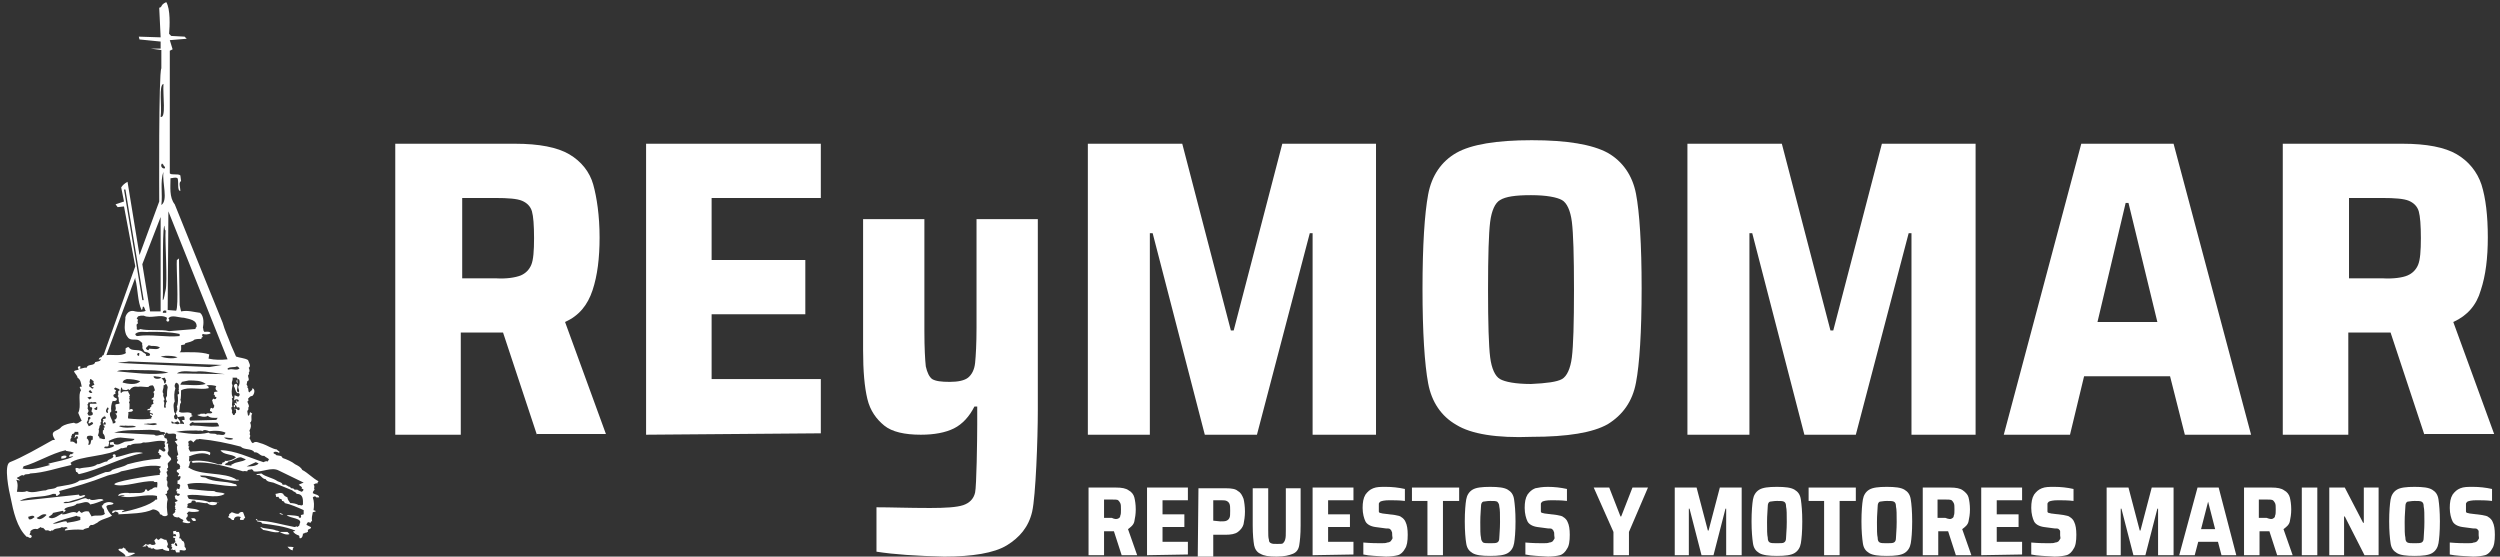
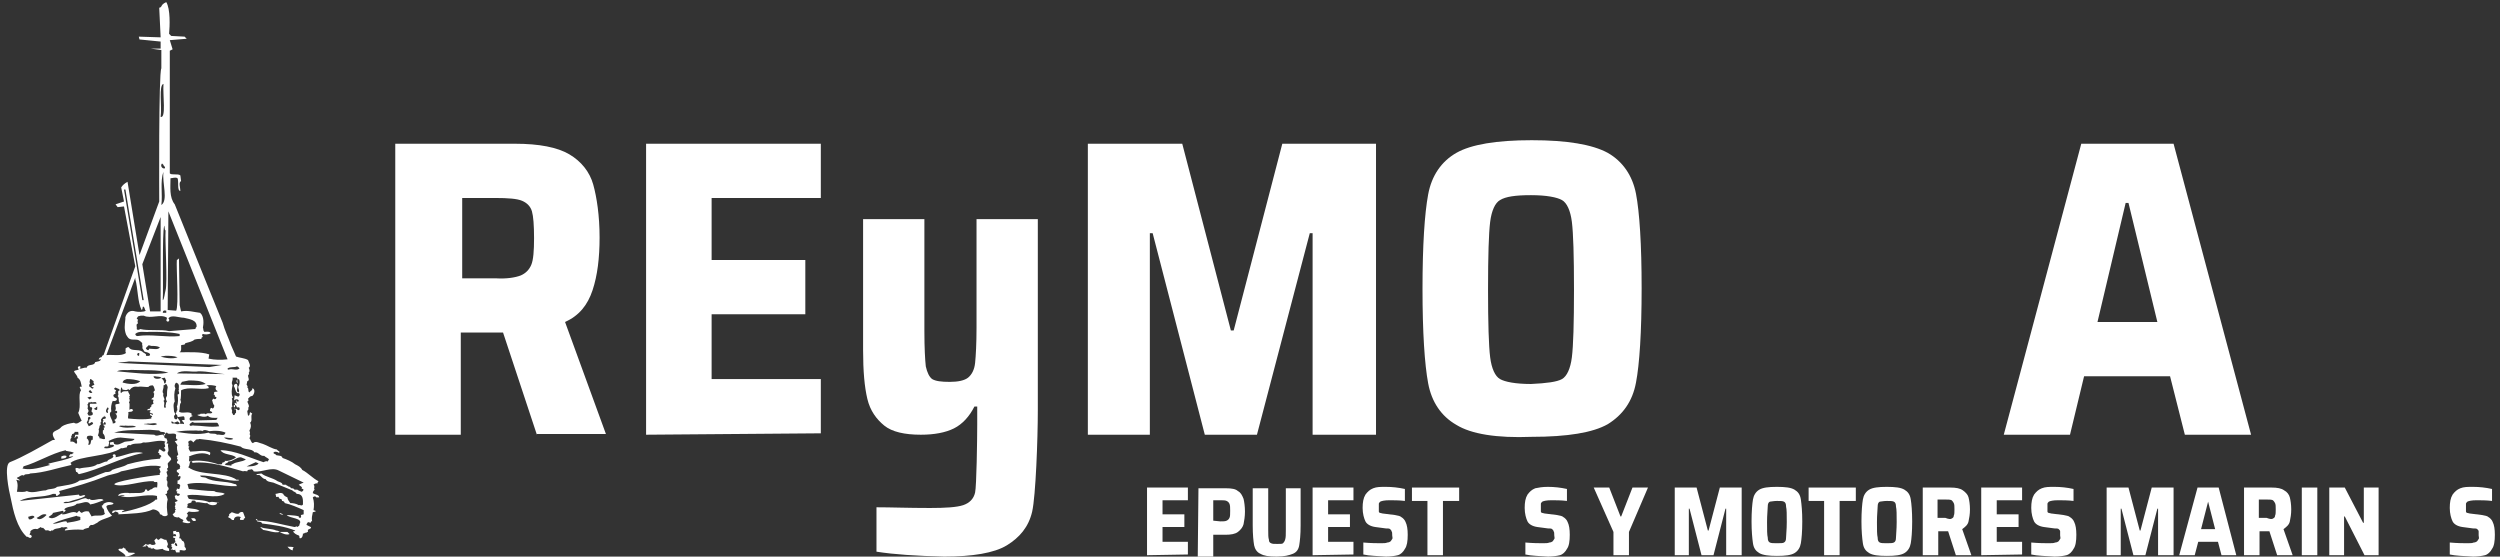
<svg xmlns="http://www.w3.org/2000/svg" width="265px" height="59px" viewBox="0 0 265 59" version="1.1">
  <rect x="0" y="0" width="265" height="59" fill="#333333" stroke="none" />
  <title>reymomar_logo_blanco</title>
  <desc>Created with Sketch.</desc>
  <g id="Welcome" stroke="none" stroke-width="1" fill="none" fill-rule="evenodd">
    <g id="Desktop" transform="translate(-74, -390)" fill="#FFFFFF" fill-rule="nonzero">
      <g id="reymomar_logo_blanco" transform="translate(74, 390)">
        <g id="Group" transform="translate(41.823, 14.19)">
          <g>
            <path d="M15.086,31.89 L11.501,21.061 L7.02,21.061 L7.02,31.89 L0.075,31.89 L0.075,1.046 L12.771,1.046 C15.31,1.046 17.252,1.419 18.522,2.166 C19.791,2.913 20.687,4.033 21.061,5.377 C21.434,6.722 21.733,8.663 21.733,10.978 C21.733,13.144 21.509,15.011 20.986,16.58 C20.463,18.148 19.567,19.268 18.073,19.941 L22.405,31.815 L15.086,31.815 L15.086,31.89 Z M13.368,15.011 C13.891,14.787 14.265,14.414 14.489,13.891 C14.713,13.368 14.787,12.397 14.787,11.053 C14.787,9.709 14.713,8.738 14.563,8.215 C14.414,7.692 14.041,7.319 13.518,7.095 C12.995,6.871 12.024,6.796 10.68,6.796 L7.17,6.796 L7.17,15.31 L10.68,15.31 C11.875,15.385 12.771,15.235 13.368,15.011 Z" id="Shape" />
            <polygon id="Path" points="26.662 31.89 26.662 1.046 45.184 1.046 45.184 6.796 33.608 6.796 33.608 13.368 43.541 13.368 43.541 19.119 33.608 19.119 33.608 25.99 45.184 25.99 45.184 31.741" />
            <path d="M51.084,44.287 L51.084,39.582 C52.577,39.582 54.444,39.657 56.759,39.657 C58.403,39.657 59.597,39.582 60.27,39.358 C60.942,39.134 61.39,38.686 61.539,38.014 C61.689,37.342 61.763,32.487 61.763,30.77 L61.763,28.903 L61.465,28.903 C60.942,29.948 60.195,30.77 59.299,31.218 C58.403,31.666 57.208,31.89 55.789,31.89 C54.071,31.89 52.727,31.591 51.905,30.919 C51.084,30.247 50.411,29.351 50.113,28.081 C49.814,26.811 49.665,25.168 49.665,22.928 L49.665,9.037 L56.162,9.037 L56.162,20.911 C56.162,22.704 56.237,23.973 56.311,24.646 C56.461,25.318 56.685,25.766 56.984,25.99 C57.357,26.214 57.954,26.289 58.851,26.289 C59.747,26.289 60.419,26.139 60.792,25.841 C61.166,25.542 61.465,25.019 61.539,24.272 C61.614,23.525 61.689,22.256 61.689,20.538 L61.689,9.037 L68.186,9.037 L68.186,29.276 C68.186,32.338 67.962,38.387 67.589,40.03 C67.215,41.673 66.244,42.794 64.9,43.615 C63.556,44.437 61.241,44.81 58.253,44.81 C55.341,44.735 52.951,44.586 51.084,44.287 Z" id="Path" />
            <polygon id="Path" points="97.313 31.89 97.313 10.53 97.014 10.53 91.413 31.89 85.886 31.89 80.359 10.53 80.061 10.53 80.061 31.89 73.489 31.89 73.489 1.046 83.496 1.046 88.649 20.837 88.948 20.837 94.101 1.046 104.034 1.046 104.034 31.89" />
            <path d="M112.548,30.844 C110.98,29.948 109.934,28.454 109.561,26.438 C109.187,24.422 108.963,21.061 108.963,16.43 C108.963,11.8 109.187,8.439 109.561,6.423 C109.934,4.406 110.98,2.913 112.548,2.016 C114.116,1.12 116.805,0.672 120.539,0.672 C124.273,0.672 126.962,1.12 128.605,2.016 C130.173,2.913 131.219,4.406 131.592,6.348 C131.966,8.29 132.19,11.725 132.19,16.356 C132.19,20.986 131.966,24.422 131.592,26.363 C131.219,28.38 130.173,29.799 128.605,30.77 C127.037,31.666 124.348,32.114 120.539,32.114 C116.805,32.263 114.116,31.815 112.548,30.844 Z M123.751,25.99 C124.273,25.691 124.647,24.87 124.796,23.675 C124.946,22.48 125.02,20.09 125.02,16.505 C125.02,12.92 124.946,10.53 124.796,9.335 C124.647,8.141 124.273,7.319 123.751,7.02 C123.228,6.722 122.108,6.497 120.465,6.497 C118.822,6.497 117.776,6.647 117.178,7.02 C116.656,7.319 116.282,8.141 116.133,9.335 C115.984,10.53 115.909,12.92 115.909,16.505 C115.909,20.09 115.984,22.48 116.133,23.675 C116.282,24.87 116.656,25.691 117.178,25.99 C117.701,26.289 118.822,26.513 120.465,26.513 C122.108,26.438 123.228,26.289 123.751,25.99 Z" id="Shape" />
-             <polygon id="Path" points="160.794 31.89 160.794 10.53 160.495 10.53 154.894 31.89 149.442 31.89 143.915 10.53 143.616 10.53 143.616 31.89 137.044 31.89 137.044 1.046 147.052 1.046 152.205 20.837 152.504 20.837 157.657 1.046 167.59 1.046 167.59 31.89" />
            <path d="M189.771,31.89 L188.203,25.691 L179.091,25.691 L177.597,31.89 L170.577,31.89 L178.792,1.046 L188.576,1.046 L196.791,31.89 L189.771,31.89 Z M183.796,7.319 L183.497,7.319 L180.51,19.941 L186.858,19.941 L183.796,7.319 Z" id="Shape" />
-             <path d="M215.163,31.89 L211.578,21.061 L207.097,21.061 L207.097,31.89 L200.152,31.89 L200.152,1.046 L212.848,1.046 C215.387,1.046 217.329,1.419 218.599,2.166 C219.868,2.913 220.765,4.033 221.213,5.377 C221.661,6.796 221.885,8.663 221.885,10.978 C221.885,13.144 221.661,15.011 221.138,16.58 C220.69,18.148 219.719,19.268 218.225,19.941 L222.557,31.815 L215.163,31.815 L215.163,31.89 Z M213.371,15.011 C213.894,14.787 214.267,14.414 214.491,13.891 C214.715,13.368 214.79,12.397 214.79,11.053 C214.79,9.709 214.715,8.738 214.566,8.215 C214.416,7.692 214.043,7.319 213.52,7.095 C212.997,6.871 212.027,6.796 210.682,6.796 L207.172,6.796 L207.172,15.31 L210.682,15.31 C211.877,15.385 212.848,15.235 213.371,15.011 Z" id="Shape" />
          </g>
          <g transform="translate(73.19, 37.342)">
-             <path d="M3.884,7.319 L3.062,4.78 L2.016,4.78 L2.016,7.319 L0.373,7.319 L0.373,0.149 L3.286,0.149 C3.884,0.149 4.332,0.224 4.63,0.448 C4.929,0.597 5.153,0.896 5.228,1.195 C5.303,1.494 5.377,1.942 5.377,2.465 C5.377,2.987 5.303,3.361 5.228,3.734 C5.153,4.108 4.854,4.332 4.556,4.556 L5.527,7.319 L3.884,7.319 Z M3.51,3.435 C3.659,3.361 3.734,3.286 3.734,3.137 C3.809,2.987 3.809,2.763 3.809,2.465 C3.809,2.166 3.809,1.942 3.734,1.792 C3.659,1.643 3.585,1.568 3.51,1.494 C3.435,1.419 3.137,1.419 2.838,1.419 L2.016,1.419 L2.016,3.361 L2.838,3.361 C3.137,3.51 3.361,3.51 3.51,3.435 Z" id="Shape" />
            <polygon id="Path" points="6.572 7.319 6.572 0.149 10.904 0.149 10.904 1.494 8.215 1.494 8.215 2.987 10.53 2.987 10.53 4.332 8.215 4.332 8.215 5.9 10.904 5.9 10.904 7.244" />
            <path d="M12.024,0.224 L14.937,0.224 C15.534,0.224 15.982,0.299 16.206,0.523 C16.505,0.672 16.654,0.971 16.804,1.344 C16.878,1.643 16.953,2.166 16.953,2.689 C16.953,3.211 16.878,3.659 16.804,4.033 C16.729,4.332 16.505,4.63 16.206,4.854 C15.908,5.078 15.459,5.153 14.862,5.153 L13.592,5.153 L13.592,7.468 L11.949,7.468 L12.024,0.224 Z M14.339,3.734 C14.638,3.734 14.862,3.734 15.011,3.659 C15.161,3.585 15.235,3.51 15.31,3.361 C15.385,3.211 15.385,2.987 15.385,2.614 C15.385,2.315 15.385,2.016 15.31,1.867 C15.235,1.718 15.161,1.643 15.011,1.568 C14.862,1.494 14.638,1.494 14.339,1.494 L13.592,1.494 L13.592,3.659 L14.339,3.734 Z" id="Shape" />
            <path d="M22.853,0.224 L22.853,4.182 C22.853,5.153 22.778,5.825 22.704,6.273 C22.629,6.722 22.405,7.02 22.032,7.17 C21.658,7.319 21.135,7.468 20.314,7.468 C19.492,7.468 18.97,7.394 18.596,7.17 C18.223,7.02 17.999,6.647 17.924,6.273 C17.849,5.825 17.775,5.153 17.775,4.182 L17.775,0.224 L19.418,0.224 L19.418,4.63 C19.418,5.153 19.418,5.452 19.492,5.676 C19.492,5.9 19.567,5.975 19.716,6.049 C19.866,6.124 20.015,6.124 20.389,6.124 C20.762,6.124 20.911,6.124 20.986,6.049 C21.061,5.975 21.135,5.9 21.21,5.676 C21.285,5.452 21.285,5.153 21.285,4.63 L21.285,0.224 L22.853,0.224 Z" id="Path" />
            <polygon id="Path" points="24.123 7.319 24.123 0.149 28.454 0.149 28.454 1.494 25.766 1.494 25.766 2.987 28.081 2.987 28.081 4.332 25.766 4.332 25.766 5.9 28.454 5.9 28.454 7.244" />
            <path d="M29.5,7.244 L29.5,5.975 C30.322,6.049 30.994,6.049 31.367,6.049 C31.666,6.049 31.89,6.049 32.039,5.975 C32.189,5.975 32.338,5.9 32.413,5.825 C32.487,5.751 32.487,5.676 32.562,5.601 C32.637,5.527 32.562,5.377 32.562,5.228 C32.562,5.004 32.562,4.854 32.487,4.78 C32.487,4.705 32.413,4.63 32.338,4.556 C32.263,4.481 32.114,4.481 31.89,4.481 L30.77,4.332 C30.247,4.257 29.873,4.033 29.724,3.734 C29.575,3.435 29.425,2.913 29.425,2.315 C29.425,1.718 29.5,1.27 29.724,0.896 C29.948,0.597 30.172,0.373 30.546,0.224 C30.919,0.075 31.292,0.075 31.89,0.075 C32.562,0.075 33.234,0.149 33.906,0.299 L33.906,1.568 C33.309,1.494 32.711,1.494 32.263,1.494 C31.741,1.494 31.442,1.568 31.292,1.643 C31.218,1.718 31.143,1.792 31.143,1.867 C31.143,1.942 31.143,2.091 31.143,2.241 C31.143,2.465 31.143,2.614 31.143,2.689 C31.143,2.763 31.218,2.838 31.292,2.838 C31.367,2.838 31.516,2.913 31.666,2.913 L32.861,3.062 C33.159,3.137 33.384,3.137 33.533,3.286 C33.682,3.361 33.906,3.585 33.981,3.809 C34.13,4.108 34.205,4.556 34.205,5.153 C34.205,5.825 34.13,6.348 33.906,6.647 C33.757,6.946 33.458,7.244 33.159,7.319 C32.861,7.394 32.413,7.468 31.89,7.468 C30.919,7.394 30.172,7.394 29.5,7.244 Z" id="Path" />
            <polygon id="Path" points="36.296 7.319 36.296 1.568 34.653 1.568 34.653 0.149 39.657 0.149 39.657 1.568 37.939 1.568 37.939 7.319" />
-             <path d="M41.076,7.095 C40.703,6.871 40.478,6.572 40.404,6.049 C40.329,5.601 40.254,4.78 40.254,3.734 C40.254,2.689 40.329,1.867 40.404,1.419 C40.478,0.971 40.703,0.597 41.076,0.373 C41.449,0.149 42.047,0.075 42.943,0.075 C43.839,0.075 44.437,0.149 44.81,0.373 C45.184,0.597 45.408,0.896 45.482,1.419 C45.557,1.942 45.632,2.689 45.632,3.734 C45.632,4.854 45.557,5.601 45.482,6.049 C45.408,6.497 45.184,6.871 44.81,7.095 C44.437,7.319 43.839,7.394 42.943,7.394 C42.047,7.394 41.449,7.319 41.076,7.095 Z M43.69,5.975 C43.839,5.9 43.914,5.751 43.914,5.452 C43.914,5.153 43.989,4.63 43.989,3.809 C43.989,2.987 43.989,2.465 43.914,2.166 C43.914,1.867 43.765,1.718 43.69,1.643 C43.541,1.568 43.316,1.568 42.943,1.568 C42.57,1.568 42.346,1.643 42.196,1.643 C42.047,1.718 41.972,1.867 41.972,2.166 C41.972,2.465 41.897,2.987 41.897,3.809 C41.897,4.63 41.897,5.153 41.972,5.452 C41.972,5.751 42.122,5.9 42.196,5.975 C42.346,6.049 42.57,6.049 42.943,6.049 C43.316,6.049 43.541,6.049 43.69,5.975 Z" id="Shape" />
            <path d="M46.677,7.244 L46.677,5.975 C47.499,6.049 48.171,6.049 48.544,6.049 C48.843,6.049 49.067,6.049 49.216,5.975 C49.366,5.975 49.515,5.9 49.59,5.825 C49.665,5.751 49.665,5.676 49.739,5.601 C49.814,5.527 49.739,5.377 49.739,5.228 C49.739,5.004 49.739,4.854 49.665,4.78 C49.665,4.705 49.59,4.63 49.515,4.556 C49.441,4.481 49.291,4.481 49.067,4.481 L47.947,4.332 C47.424,4.257 47.051,4.033 46.901,3.734 C46.752,3.435 46.603,2.913 46.603,2.315 C46.603,1.718 46.677,1.27 46.901,0.896 C47.125,0.597 47.349,0.373 47.723,0.224 C48.096,0.149 48.47,0.075 49.067,0.075 C49.739,0.075 50.411,0.149 51.084,0.299 L51.084,1.568 C50.486,1.494 49.889,1.494 49.441,1.494 C48.918,1.494 48.619,1.568 48.47,1.643 C48.395,1.718 48.32,1.792 48.32,1.867 C48.32,1.942 48.32,2.091 48.32,2.241 C48.32,2.465 48.32,2.614 48.32,2.689 C48.32,2.763 48.395,2.838 48.47,2.838 C48.544,2.838 48.694,2.913 48.843,2.913 L50.038,3.062 C50.337,3.137 50.561,3.137 50.71,3.286 C50.859,3.361 51.084,3.585 51.158,3.809 C51.308,4.108 51.382,4.556 51.382,5.153 C51.382,5.825 51.308,6.348 51.084,6.647 C50.934,6.946 50.635,7.244 50.337,7.319 C50.038,7.394 49.59,7.468 49.067,7.468 C48.096,7.394 47.349,7.394 46.677,7.244 Z" id="Path" />
            <polygon id="Path" points="56.013 7.319 56.013 4.854 53.922 0.149 55.565 0.149 56.759 3.211 56.834 3.211 58.029 0.149 59.672 0.149 57.656 4.854 57.656 7.319" />
            <polygon id="Path" points="67.962 7.319 67.962 2.39 67.887 2.39 66.618 7.319 65.348 7.319 64.078 2.39 64.004 2.39 64.004 7.319 62.51 7.319 62.51 0.149 64.825 0.149 66.02 4.705 66.095 4.705 67.29 0.149 69.605 0.149 69.605 7.319" />
            <path d="M71.472,7.095 C71.099,6.871 70.875,6.572 70.8,6.049 C70.725,5.527 70.651,4.78 70.651,3.734 C70.651,2.689 70.725,1.867 70.8,1.419 C70.875,0.971 71.099,0.597 71.472,0.373 C71.846,0.149 72.443,0.075 73.339,0.075 C74.235,0.075 74.833,0.149 75.206,0.373 C75.58,0.597 75.804,0.896 75.878,1.419 C75.953,1.942 76.028,2.689 76.028,3.734 C76.028,4.854 75.953,5.601 75.878,6.049 C75.804,6.497 75.58,6.871 75.206,7.095 C74.833,7.319 74.235,7.394 73.339,7.394 C72.518,7.394 71.846,7.319 71.472,7.095 Z M74.086,5.975 C74.235,5.9 74.31,5.751 74.31,5.452 C74.31,5.153 74.385,4.63 74.385,3.809 C74.385,2.987 74.385,2.465 74.31,2.166 C74.31,1.867 74.235,1.718 74.086,1.643 C73.937,1.568 73.713,1.568 73.339,1.568 C72.966,1.568 72.742,1.643 72.592,1.643 C72.443,1.718 72.368,1.867 72.368,2.166 C72.368,2.465 72.294,2.987 72.294,3.809 C72.294,4.63 72.294,5.153 72.368,5.452 C72.368,5.751 72.443,5.9 72.592,5.975 C72.742,6.049 72.966,6.049 73.339,6.049 C73.713,6.049 74.011,6.049 74.086,5.975 Z" id="Shape" />
            <polygon id="Path" points="78.343 7.319 78.343 1.568 76.7 1.568 76.7 0.149 81.704 0.149 81.704 1.568 79.986 1.568 79.986 7.319" />
            <path d="M83.123,7.095 C82.749,6.871 82.525,6.572 82.451,6.049 C82.376,5.527 82.301,4.78 82.301,3.734 C82.301,2.689 82.376,1.867 82.451,1.419 C82.525,0.971 82.749,0.597 83.123,0.373 C83.496,0.149 84.094,0.075 84.99,0.075 C85.886,0.075 86.484,0.149 86.857,0.373 C87.23,0.597 87.454,0.896 87.529,1.419 C87.604,1.867 87.678,2.689 87.678,3.734 C87.678,4.854 87.604,5.601 87.529,6.049 C87.454,6.497 87.23,6.871 86.857,7.095 C86.484,7.319 85.886,7.394 84.99,7.394 C84.094,7.394 83.496,7.319 83.123,7.095 Z M85.737,5.975 C85.886,5.9 85.961,5.751 85.961,5.452 C85.961,5.153 86.035,4.63 86.035,3.809 C86.035,2.987 86.035,2.465 85.961,2.166 C85.961,1.867 85.886,1.718 85.737,1.643 C85.587,1.568 85.363,1.568 84.99,1.568 C84.616,1.568 84.392,1.643 84.243,1.643 C84.094,1.718 84.019,1.867 84.019,2.166 C84.019,2.465 83.944,2.987 83.944,3.809 C83.944,4.63 83.944,5.153 84.019,5.452 C84.019,5.751 84.094,5.9 84.243,5.975 C84.392,6.049 84.616,6.049 84.99,6.049 C85.363,6.049 85.587,6.049 85.737,5.975 Z" id="Shape" />
            <path d="M92.309,7.319 L91.487,4.78 L90.442,4.78 L90.442,7.319 L88.799,7.319 L88.799,0.149 L91.711,0.149 C92.309,0.149 92.757,0.224 93.056,0.448 C93.354,0.672 93.578,0.896 93.653,1.195 C93.728,1.494 93.803,1.942 93.803,2.465 C93.803,2.987 93.728,3.361 93.653,3.734 C93.578,4.108 93.28,4.332 92.981,4.556 L93.952,7.319 L92.309,7.319 Z M91.861,3.435 C92.01,3.361 92.085,3.286 92.085,3.137 C92.159,2.987 92.159,2.763 92.159,2.465 C92.159,2.166 92.159,1.942 92.085,1.792 C92.01,1.643 91.935,1.568 91.861,1.494 C91.711,1.419 91.487,1.419 91.189,1.419 L90.367,1.419 L90.367,3.361 L91.189,3.361 C91.562,3.51 91.786,3.51 91.861,3.435 Z" id="Shape" />
            <polygon id="Path" points="94.997 7.319 94.997 0.149 99.329 0.149 99.329 1.494 96.641 1.494 96.641 2.987 98.956 2.987 98.956 4.332 96.641 4.332 96.641 5.9 99.329 5.9 99.329 7.244" />
            <path d="M100.3,7.244 L100.3,5.975 C101.122,6.049 101.794,6.049 102.167,6.049 C102.466,6.049 102.69,6.049 102.839,5.975 C102.989,5.975 103.138,5.9 103.213,5.825 C103.287,5.751 103.287,5.676 103.362,5.601 C103.437,5.527 103.362,5.377 103.362,5.228 C103.362,5.004 103.362,4.854 103.362,4.78 C103.362,4.705 103.287,4.63 103.213,4.556 C103.138,4.481 102.989,4.481 102.765,4.481 L101.644,4.332 C101.122,4.257 100.748,4.033 100.599,3.734 C100.449,3.435 100.3,2.913 100.3,2.315 C100.3,1.718 100.375,1.27 100.599,0.896 C100.823,0.597 101.047,0.373 101.42,0.224 C101.794,0.075 102.167,0.075 102.765,0.075 C103.437,0.075 104.109,0.149 104.781,0.299 L104.781,1.568 C104.184,1.494 103.586,1.494 103.138,1.494 C102.615,1.494 102.316,1.568 102.167,1.643 C102.092,1.718 102.018,1.792 102.018,1.867 C102.018,1.942 102.018,2.091 102.018,2.241 C102.018,2.465 102.018,2.614 102.018,2.689 C102.018,2.763 102.092,2.838 102.167,2.838 C102.242,2.838 102.391,2.913 102.541,2.913 L103.735,3.062 C104.034,3.137 104.258,3.137 104.408,3.286 C104.557,3.361 104.781,3.585 104.856,3.809 C105.005,4.108 105.08,4.556 105.08,5.153 C105.08,5.825 105.005,6.348 104.781,6.647 C104.632,6.946 104.333,7.244 104.034,7.319 C103.735,7.394 103.287,7.468 102.765,7.468 C101.719,7.394 100.972,7.394 100.3,7.244 Z" id="Path" />
            <polygon id="Path" points="113.743 7.319 113.743 2.39 113.668 2.39 112.399 7.319 111.129 7.319 109.859 2.39 109.785 2.39 109.785 7.319 108.291 7.319 108.291 0.149 110.606 0.149 111.801 4.705 111.876 4.705 113.071 0.149 115.386 0.149 115.386 7.319" />
            <path d="M120.465,7.319 L120.091,5.9 L118,5.9 L117.627,7.319 L115.984,7.319 L117.925,0.149 L120.166,0.149 L122.033,7.319 L120.465,7.319 Z M119.046,1.643 L118.299,4.556 L119.792,4.556 L119.046,1.643 Z" id="Shape" />
            <path d="M126.365,7.319 L125.543,4.78 L124.497,4.78 L124.497,7.319 L122.854,7.319 L122.854,0.149 L125.767,0.149 C126.365,0.149 126.813,0.224 127.111,0.448 C127.41,0.597 127.634,0.896 127.709,1.195 C127.784,1.494 127.858,1.942 127.858,2.465 C127.858,2.987 127.784,3.361 127.709,3.734 C127.634,4.108 127.335,4.332 127.037,4.556 L128.008,7.319 L126.365,7.319 Z M125.916,3.435 C126.066,3.361 126.141,3.286 126.141,3.137 C126.215,2.987 126.215,2.763 126.215,2.465 C126.215,2.166 126.215,1.942 126.141,1.792 C126.066,1.643 125.991,1.568 125.916,1.494 C125.767,1.419 125.543,1.419 125.244,1.419 L124.423,1.419 L124.423,3.361 L125.244,3.361 C125.618,3.51 125.842,3.51 125.916,3.435 Z" id="Shape" />
            <polygon id="Path" points="128.978 7.319 128.978 0.149 130.622 0.149 130.622 7.319" />
            <polygon id="Path" points="135.625 7.319 133.534 3.211 133.459 3.211 133.459 7.319 131.891 7.319 131.891 0.149 133.534 0.149 135.476 3.884 135.551 3.884 135.551 0.149 137.119 0.149 137.119 7.319" />
-             <path d="M139.061,7.095 C138.687,6.871 138.463,6.572 138.389,6.049 C138.314,5.527 138.239,4.78 138.239,3.734 C138.239,2.689 138.314,1.867 138.389,1.419 C138.463,0.971 138.687,0.597 139.061,0.373 C139.434,0.149 140.032,0.075 140.928,0.075 C141.824,0.075 142.422,0.149 142.795,0.373 C143.168,0.597 143.392,0.896 143.467,1.419 C143.542,1.942 143.616,2.689 143.616,3.734 C143.616,4.854 143.542,5.601 143.467,6.049 C143.392,6.497 143.168,6.871 142.795,7.095 C142.422,7.319 141.824,7.394 140.928,7.394 C140.032,7.394 139.434,7.319 139.061,7.095 Z M141.675,5.975 C141.824,5.9 141.899,5.751 141.899,5.452 C141.899,5.153 141.973,4.63 141.973,3.809 C141.973,2.987 141.973,2.465 141.899,2.166 C141.899,1.867 141.824,1.718 141.675,1.643 C141.525,1.568 141.301,1.568 140.928,1.568 C140.554,1.568 140.33,1.643 140.181,1.643 C140.032,1.718 139.957,1.867 139.957,2.166 C139.957,2.465 139.882,2.987 139.882,3.809 C139.882,4.63 139.882,5.153 139.957,5.452 C139.957,5.751 140.032,5.9 140.181,5.975 C140.33,6.049 140.554,6.049 140.928,6.049 C141.301,6.049 141.525,6.049 141.675,5.975 Z" id="Shape" />
            <path d="M144.662,7.244 L144.662,5.975 C145.484,6.049 146.156,6.049 146.529,6.049 C146.828,6.049 147.052,6.049 147.201,5.975 C147.351,5.975 147.5,5.9 147.575,5.825 C147.649,5.751 147.649,5.676 147.724,5.601 C147.799,5.527 147.724,5.377 147.724,5.228 C147.724,5.004 147.724,4.854 147.724,4.78 C147.724,4.705 147.649,4.63 147.575,4.556 C147.5,4.481 147.351,4.481 147.127,4.481 L146.006,4.332 C145.484,4.257 145.11,4.033 144.961,3.734 C144.811,3.435 144.662,2.913 144.662,2.315 C144.662,1.718 144.737,1.27 144.961,0.896 C145.185,0.597 145.409,0.373 145.782,0.224 C146.156,0.075 146.529,0.075 147.127,0.075 C147.799,0.075 148.471,0.149 149.143,0.299 L149.143,1.568 C148.546,1.494 147.948,1.494 147.5,1.494 C146.977,1.494 146.678,1.568 146.529,1.643 C146.454,1.718 146.38,1.792 146.38,1.867 C146.38,1.942 146.38,2.091 146.38,2.241 C146.38,2.465 146.38,2.614 146.38,2.689 C146.38,2.763 146.454,2.838 146.529,2.838 C146.604,2.838 146.753,2.913 146.903,2.913 L148.097,3.062 C148.396,3.137 148.62,3.137 148.77,3.286 C148.919,3.361 149.143,3.585 149.218,3.809 C149.367,4.108 149.442,4.556 149.442,5.153 C149.442,5.825 149.367,6.348 149.143,6.647 C148.994,6.946 148.695,7.244 148.396,7.319 C148.097,7.394 147.649,7.468 147.127,7.468 C146.081,7.394 145.334,7.394 144.662,7.244 Z" id="Path" />
          </g>
        </g>
        <path d="M13.144,20.09 L13.294,20.09 L15.235,31.815 L15.086,31.815 L13.144,20.09 Z M16.878,0.822 L17.028,3.958 L14.713,3.884 L14.787,4.182 L17.028,4.406 L17.028,5.153 L15.982,5.153 L17.103,5.303 L17.103,7.244 C16.804,7.692 16.878,21.21 16.878,21.359 L14.787,27.035 L13.518,19.268 C13.443,19.343 13.144,19.418 12.846,19.866 L13.144,21.359 L12.248,21.658 L12.472,21.957 L13.144,21.882 L14.339,28.23 L10.978,37.641 C10.829,37.641 10.829,37.79 10.754,37.865 C10.605,37.865 10.53,37.939 10.456,38.089 C10.53,38.163 10.68,38.014 10.68,38.089 C10.68,38.313 10.306,38.313 10.082,38.387 C10.008,38.835 9.261,38.537 9.186,38.985 C8.887,38.91 8.663,39.134 8.439,39.059 C8.439,38.985 8.589,38.985 8.514,38.835 C8.29,38.761 8.141,38.985 8.365,39.134 C8.215,39.284 7.991,39.209 7.842,39.358 C7.916,39.582 8.215,39.806 8.215,40.03 C8.589,40.254 8.589,40.703 8.663,41.001 C8.29,40.927 8.514,41.151 8.589,41.375 C8.215,41.823 8.663,43.092 8.29,43.765 C8.365,43.914 8.589,44.511 8.663,44.586 C8.439,44.735 8.141,45.034 7.842,44.81 C7.394,44.885 6.871,44.959 6.497,45.258 C6.124,45.781 5.153,45.557 5.825,46.603 C5.751,46.677 5.601,46.603 5.527,46.677 C4.182,47.424 2.39,48.47 1.046,48.992 C0.373,49.291 0.971,52.129 1.12,52.727 C1.419,54.22 1.792,55.938 2.838,56.909 C2.987,56.834 3.137,57.133 3.286,56.984 C3.435,56.909 3.361,56.685 3.137,56.685 C3.137,56.535 3.286,56.461 3.211,56.311 C3.435,56.087 3.659,56.013 3.958,56.087 L4.332,55.863 C4.406,55.938 4.406,56.013 4.556,55.938 L4.854,56.237 C5.004,56.162 5.228,56.237 5.303,56.311 C5.452,56.311 5.377,56.162 5.601,56.237 C5.825,55.938 6.273,56.087 6.572,55.863 C6.722,56.013 7.095,55.714 7.17,56.013 C7.02,56.013 6.871,56.087 6.871,56.237 C7.394,56.162 8.141,56.087 8.813,56.162 C8.962,56.013 9.186,56.013 9.41,55.938 C9.41,55.789 9.559,55.714 9.634,55.639 C9.933,55.714 10.082,55.49 10.306,55.415 C10.68,55.042 11.352,54.967 11.875,54.668 C11.651,54.444 11.352,54.071 11.277,53.697 C11.352,53.399 12.024,53.623 12.024,53.324 C11.651,53.175 11.352,53.175 10.978,53.399 C10.978,53.473 10.829,53.623 10.754,53.623 C10.829,53.697 10.904,53.772 10.829,53.847 C11.128,53.922 10.978,54.295 11.128,54.444 C10.829,54.818 10.157,54.519 9.709,54.743 L9.41,54.22 C9.111,54.146 8.887,54.22 8.663,54.37 C8.589,54.295 8.439,54.295 8.439,54.146 C8.29,54.146 8.29,54.295 8.141,54.37 C7.692,54.071 7.095,54.594 6.572,54.519 C6.572,54.295 7.244,54.146 6.796,53.996 C7.095,53.623 7.842,53.772 8.141,53.399 C8.663,53.399 9.261,52.951 9.559,53.473 C10.082,53.399 10.53,53.175 10.978,53.025 C10.68,52.652 9.784,53.249 9.485,52.876 C9.335,53.025 9.186,52.801 9.037,52.801 L8.738,52.876 C8.141,53.1 7.319,53.399 6.722,53.324 C6.871,53.1 7.17,53.249 7.319,53.175 C7.916,52.951 8.589,52.876 9.037,52.577 C8.962,52.278 8.439,52.801 8.365,52.428 L2.091,53.1 C3.137,52.503 4.556,52.801 5.601,52.353 L5.9,52.353 L5.975,52.577 C6.124,52.577 6.199,52.428 6.348,52.353 C6.348,52.204 6.273,52.129 6.273,52.054 C7.916,51.606 9.709,51.084 11.203,50.486 C11.725,50.262 12.323,50.262 12.846,49.963 C14.115,49.739 15.758,49.142 17.028,49.441 C17.103,49.59 16.878,49.59 16.878,49.665 L17.028,50.038 C16.953,50.113 16.878,50.187 16.953,50.337 C15.982,50.411 11.651,51.084 12.173,51.382 C13.144,51.681 15.011,50.934 16.281,51.009 C16.356,51.158 16.505,51.084 16.654,51.084 C16.729,51.233 16.654,51.532 16.654,51.681 C16.505,51.606 16.206,51.681 16.132,51.83 L15.908,51.905 C15.833,51.98 15.758,52.054 15.609,52.054 C15.684,51.905 15.459,51.83 15.385,51.905 C15.385,52.428 14.265,52.204 13.742,52.278 C13.592,52.204 12.472,52.204 12.547,52.577 C12.771,52.503 13.07,52.428 13.219,52.577 L12.771,52.577 C13.891,52.951 15.459,52.278 16.654,52.577 C16.58,52.727 16.804,53.025 16.505,52.951 C15.982,53.548 14.115,54.071 12.92,54.295 C12.92,54.146 13.144,54.146 13.219,54.071 C12.92,53.996 12.323,54.071 11.949,54.146 L11.875,54.37 C12.024,54.444 12.173,54.22 12.248,54.22 C12.397,54.295 12.622,54.295 12.547,54.519 C13.816,54.444 15.31,54.444 16.206,53.996 C16.505,53.996 16.953,54.22 16.953,54.519 C17.103,54.519 17.177,54.594 17.252,54.668 C17.401,54.743 17.625,54.743 17.775,54.594 C17.7,54.071 17.625,53.473 17.775,52.951 C17.7,52.727 17.7,52.503 17.476,52.353 C17.7,52.428 17.775,52.204 17.7,52.054 C17.849,51.98 17.924,51.83 17.849,51.681 C17.551,51.457 17.924,51.084 17.625,50.859 C17.775,50.859 17.551,50.561 17.775,50.486 L17.625,49.963 C17.625,50.113 17.775,49.889 17.775,49.889 C17.775,49.814 17.7,49.739 17.7,49.665 C17.924,49.59 17.775,49.366 17.775,49.142 C17.849,48.992 18.073,48.843 18.148,48.694 C18.148,48.395 17.7,48.32 17.775,47.947 C17.999,47.723 17.7,47.275 17.849,47.051 C17.775,46.976 17.7,47.051 17.625,46.976 C17.849,46.827 17.7,46.603 17.625,46.453 C17.327,46.528 17.476,46.154 17.327,46.08 C17.476,45.93 17.7,45.93 17.7,45.781 C17.7,46.154 18.297,45.856 18.596,46.005 C18.82,46.154 18.447,46.453 18.82,46.603 C18.82,46.677 18.671,46.752 18.522,46.752 C18.596,46.901 18.746,47.051 18.82,47.2 C18.671,47.424 18.82,47.872 18.895,48.171 C18.895,48.246 18.596,48.395 18.82,48.47 C18.746,48.544 18.746,48.694 18.895,48.768 C18.82,48.843 18.671,48.992 18.82,49.142 C19.044,49.142 19.044,49.366 19.119,49.441 C19.044,49.441 19.044,49.665 19.119,49.665 C18.97,49.665 18.895,49.814 18.746,49.814 L18.746,50.038 C18.82,50.038 18.895,50.113 18.97,50.187 C19.044,50.337 18.746,50.411 18.895,50.486 C18.895,50.561 19.044,50.411 19.119,50.486 C19.194,50.635 19.044,50.934 18.82,50.934 L18.82,51.308 C19.044,51.233 19.194,51.532 19.044,51.606 C19.119,51.83 18.895,51.905 18.746,51.756 C18.82,51.905 18.522,52.054 18.82,52.129 C18.596,52.353 18.895,52.278 19.044,52.353 C19.119,52.503 18.895,52.577 18.82,52.577 C18.746,52.428 18.596,52.503 18.522,52.577 L18.596,52.876 C18.596,52.951 18.82,52.951 18.82,53.1 C18.746,53.175 18.596,53.175 18.522,53.249 C18.671,53.399 18.596,53.548 18.522,53.697 C18.671,53.772 18.447,53.996 18.671,53.996 C18.596,54.071 18.447,54.146 18.596,54.22 C18.522,54.37 18.372,54.444 18.297,54.519 L18.447,54.743 C18.596,54.818 18.82,54.892 18.97,54.818 C19.044,54.967 19.343,55.042 19.418,55.116 C19.492,55.191 19.343,55.266 19.343,55.341 C19.492,55.415 20.165,55.565 20.165,55.341 C20.165,55.266 20.015,55.266 19.941,55.266 L19.791,55.116 L19.716,54.892 C19.866,54.892 20.015,54.519 19.791,54.444 L20.015,54.22 C20.314,54.295 20.986,54.295 21.135,54.146 C20.762,53.847 20.165,53.996 19.791,53.772 C19.866,53.697 19.941,53.623 19.866,53.473 C19.941,53.249 20.389,53.399 20.314,53.1 C20.463,53.025 20.762,53.025 20.762,53.249 C21.21,53.175 21.658,53.399 21.957,53.324 C22.181,53.548 22.629,53.623 22.928,53.473 C23.003,53.399 23.003,53.175 23.227,53.249 C22.853,53.324 22.629,53.1 22.181,53.249 C21.658,52.951 20.687,53.025 20.015,52.876 C19.941,52.727 19.866,52.652 19.866,52.503 C21.135,52.278 22.928,52.951 23.824,52.353 C23.525,52.129 23.003,52.278 22.704,52.054 C21.808,52.054 20.911,51.905 20.015,51.83 L19.866,51.308 C21.584,50.934 23.525,51.606 25.094,51.532 C25.094,51.382 25.019,51.308 24.87,51.308 C23.899,50.934 22.629,51.158 21.808,50.635 C21.584,50.561 21.285,50.635 21.21,50.411 C22.629,50.337 23.973,51.084 25.318,50.934 C25.318,50.785 25.168,50.859 25.094,50.859 C23.824,49.963 21.21,50.486 19.941,49.515 C20.165,49.366 20.015,49.067 20.239,48.843 C20.389,48.843 20.389,48.992 20.389,49.067 C22.181,48.843 24.123,49.515 25.766,49.963 C25.915,49.889 26.065,49.963 26.214,49.963 C26.214,49.739 26.513,49.814 26.662,49.739 C26.737,49.739 26.886,49.889 26.886,49.963 C27.782,50.113 28.753,49.441 29.575,49.889 L32.189,51.158 C31.965,51.233 31.815,51.308 31.666,51.382 C31.815,51.532 32.114,51.606 31.965,51.83 C32.263,51.756 32.189,52.054 31.965,52.129 C31.815,52.054 31.591,51.98 31.516,51.905 L31.218,51.905 C31.143,51.756 30.994,51.756 30.844,51.756 C30.77,51.681 30.77,51.532 30.62,51.606 C30.546,51.457 30.396,51.532 30.322,51.382 L29.948,51.382 C29.948,51.158 29.575,51.084 29.425,51.009 C28.903,50.635 28.156,50.561 27.708,50.187 L27.185,50.262 C27.185,50.411 27.409,50.337 27.484,50.337 C27.708,50.486 27.857,50.785 28.156,50.785 C28.305,51.084 28.678,51.084 28.977,51.158 L30.994,51.98 C31.068,52.129 31.367,52.129 31.442,52.353 C32.189,52.353 32.114,53.025 32.114,53.473 C31.965,53.697 31.815,53.473 31.666,53.548 C31.442,53.399 31.068,53.324 30.77,53.324 C30.62,53.1 30.471,52.951 30.471,52.727 C30.322,52.652 30.097,52.577 30.023,52.353 C29.724,52.129 29.425,52.353 29.201,52.353 L29.276,52.652 C29.276,52.727 29.425,52.652 29.5,52.652 L29.649,52.876 C29.799,52.876 29.948,52.951 29.873,53.1 C30.023,53.1 30.172,53.175 30.172,53.324 C30.844,53.473 31.516,53.772 32.189,54.071 L32.189,54.519 L31.89,54.594 C31.965,54.743 31.89,55.042 31.666,54.818 C31.89,54.668 30.695,54.594 30.396,54.594 C30.695,54.967 32.189,54.892 31.741,55.565 C31.815,55.714 31.591,55.789 31.516,55.863 C31.442,55.714 31.367,55.863 31.218,55.863 C29.948,55.639 28.604,55.191 27.259,55.191 C27.334,55.042 27.185,54.967 27.11,55.042 C27.185,55.116 27.259,55.191 27.259,55.266 C27.484,55.341 27.708,55.266 27.782,55.49 C28.977,55.639 30.172,55.789 31.292,56.237 C31.292,56.311 31.143,56.311 31.068,56.311 C31.143,56.535 31.442,56.685 31.666,56.759 C31.815,56.834 31.666,57.058 31.815,57.058 C32.039,57.058 32.114,56.759 32.114,56.535 C32.189,56.61 32.263,56.535 32.338,56.461 C32.487,56.535 32.487,56.386 32.637,56.386 L32.637,56.162 C32.711,56.087 33.085,56.013 32.935,55.863 L32.487,55.639 C32.487,55.49 32.637,55.415 32.637,55.341 L32.935,55.415 C32.935,55.341 33.01,55.191 33.085,55.266 C33.01,54.892 33.085,54.668 33.159,54.295 L33.458,54.22 C33.458,54.071 33.309,54.146 33.234,54.071 C33.309,53.623 33.309,53.175 33.159,52.727 C33.309,52.577 33.458,52.577 33.533,52.727 L33.832,52.727 C33.832,52.428 33.384,52.428 33.159,52.278 C33.159,52.129 33.234,51.98 33.384,51.905 C33.159,51.905 33.458,51.532 33.234,51.382 C33.384,51.233 33.533,51.233 33.682,51.233 C33.608,51.084 33.757,51.084 33.757,51.009 C33.159,50.71 32.637,50.113 32.039,49.814 C31.89,49.515 31.591,49.366 31.292,49.216 C30.919,48.918 30.396,48.694 29.948,48.544 C29.873,48.246 29.5,48.32 29.276,48.246 C29.201,48.096 29.127,48.171 28.977,48.022 C29.052,47.797 29.425,47.872 29.575,48.022 C29.724,47.797 29.5,47.872 29.351,47.648 C28.828,47.573 28.305,47.2 27.857,47.051 C27.484,46.976 27.11,46.677 26.811,46.976 C26.587,46.901 26.587,46.603 26.438,46.453 C26.513,46.304 26.587,46.154 26.438,46.005 C26.587,45.93 26.438,45.706 26.438,45.632 C26.587,45.408 26.662,45.109 26.513,44.81 C26.811,44.586 26.513,44.138 26.737,43.839 L26.513,43.69 C26.438,43.765 26.513,44.063 26.289,44.063 L26.214,43.615 C26.214,43.466 26.438,43.391 26.289,43.242 C26.513,43.092 26.289,42.794 26.214,42.57 C26.363,42.495 26.363,42.42 26.289,42.271 C26.438,42.122 26.513,41.972 26.737,41.972 C26.961,41.823 27.11,41.225 26.737,41.151 C26.811,41.375 26.513,41.449 26.438,41.599 C26.214,41.449 26.438,41.225 26.214,41.076 C26.289,41.001 26.214,40.852 26.139,40.777 L26.214,40.404 C26.513,40.329 26.289,40.03 26.289,39.806 C26.363,39.732 26.438,39.582 26.363,39.508 C26.513,39.358 26.438,39.134 26.363,38.985 C26.662,38.835 26.363,38.387 26.289,38.163 C25.915,37.939 25.392,37.939 25.019,37.79 L24.496,36.595 C24.197,35.773 23.824,35.027 23.6,34.205 L21.658,29.425 L18.522,21.658 C17.924,20.911 18.073,19.791 18.073,18.895 C18.297,18.895 18.596,18.746 18.82,18.895 C18.97,19.194 18.746,20.239 19.119,20.239 C19.119,19.866 18.895,19.343 19.194,19.194 L19.119,18.596 C18.895,18.372 18.148,18.596 17.999,18.372 L17.999,5.377 L18.297,5.228 L17.999,4.257 L19.791,4.108 L19.567,3.884 L18.148,3.809 L17.924,3.585 C17.999,2.763 18.073,0.971 17.625,0.224 C16.953,0.523 17.252,0.747 16.878,0.822 Z M17.327,8.887 C17.252,10.157 17.625,12.547 17.028,12.397 C17.177,11.277 16.804,9.037 17.327,8.887 Z M17.551,24.422 C17.476,25.392 17.775,29.948 17.551,30.77 C17.476,30.994 17.401,31.815 17.252,31.815 C17.327,30.919 17.177,24.646 17.401,23.973 C17.476,23.749 17.401,24.422 17.551,24.422 Z M17.327,17.476 C17.327,17.625 17.551,17.625 17.476,17.849 C17.177,17.924 16.953,17.551 17.177,17.327 L17.327,17.476 Z M17.327,18.223 C17.177,19.418 17.849,21.21 17.103,21.733 C17.252,20.613 16.953,19.194 17.327,18.223 Z M17.849,22.405 L24.123,38.089 C23.451,38.163 22.778,38.163 22.106,38.014 L22.181,37.566 C21.285,37.267 20.015,37.342 19.044,37.342 C19.268,37.192 19.194,36.819 19.194,36.595 C19.343,36.52 19.642,36.595 19.642,36.371 C19.941,36.296 20.389,36.222 20.613,35.997 C20.911,35.923 21.061,35.923 21.359,35.923 C21.285,35.773 21.434,35.773 21.509,35.699 C21.434,35.624 21.359,35.475 21.509,35.4 C21.733,35.475 22.106,35.475 22.33,35.325 C22.256,35.101 21.882,35.176 21.658,35.176 C21.509,35.027 21.584,34.877 21.509,34.728 C21.584,34.354 21.658,33.533 21.21,33.159 C20.538,33.085 19.941,32.861 19.194,33.01 L19.044,32.338 L18.97,27.334 C19.044,27.409 18.82,27.484 18.746,27.558 C18.671,28.23 18.97,32.413 18.671,32.935 L17.775,32.861 L17.849,22.405 Z M17.028,33.01 L15.908,33.01 L15.086,28.006 L17.028,23.003 L17.028,33.01 Z M14.339,29.575 C14.638,30.62 14.563,31.965 15.011,32.861 C15.161,32.786 15.086,32.562 15.161,32.487 C15.385,32.562 15.31,32.861 15.459,32.935 C15.235,33.085 14.638,33.085 14.339,33.01 C13.443,32.711 13.219,33.757 13.294,33.757 C13.219,34.504 13.144,34.877 13.368,35.475 C13.518,35.699 13.592,35.997 14.115,35.997 C14.638,35.997 14.713,35.997 15.086,36.371 C15.011,36.52 15.161,36.67 15.086,36.894 L15.31,37.267 C15.459,37.342 15.833,37.342 15.908,37.566 C15.908,37.79 15.609,37.715 15.459,37.715 C15.609,37.491 15.161,37.416 15.086,37.267 C14.638,36.968 13.891,37.267 13.667,36.819 C13.518,36.744 13.368,36.894 13.294,36.968 C13.368,37.118 13.219,37.267 13.368,37.416 C12.846,37.79 11.949,37.566 11.277,37.641 L14.339,29.425 L14.339,29.575 Z M17.625,33.01 L17.625,33.159 L17.252,33.159 C17.252,32.935 17.401,32.861 17.625,32.935 L17.625,33.01 Z M14.937,33.458 L15.235,33.458 C15.982,33.832 17.028,33.234 17.7,33.682 C17.7,33.832 17.551,33.981 17.7,34.056 C17.849,34.205 18.073,33.906 17.849,33.757 C18.148,33.309 18.97,33.682 19.492,33.682 C20.09,33.832 20.911,33.906 20.837,34.653 C20.687,34.728 20.762,34.877 20.687,34.877 L17.924,35.101 C17.028,34.877 15.758,35.101 14.862,34.877 C14.787,34.952 14.563,35.027 14.489,34.877 C14.563,34.653 14.339,34.354 14.638,34.28 C14.563,34.13 14.563,33.981 14.638,33.906 L14.489,33.757 L14.638,33.533 L14.937,33.458 Z M15.833,35.176 C16.953,35.176 17.999,35.176 19.044,35.4 L19.044,35.624 C17.551,35.773 15.982,35.4 14.563,35.624 C14.414,35.624 14.339,35.475 14.339,35.4 C14.713,35.027 15.385,35.251 15.833,35.176 Z M16.057,36.67 C16.43,36.67 16.654,36.67 16.953,36.819 C16.729,37.118 16.281,36.968 15.908,36.968 C15.758,36.894 15.833,37.118 15.684,37.118 C15.609,37.118 15.459,36.968 15.459,36.894 L15.758,36.595 L16.057,36.67 Z M14.713,37.416 L14.787,37.491 C14.713,37.566 14.787,37.715 14.713,37.715 C14.489,37.715 14.489,37.416 14.713,37.416 Z M17.551,37.715 C17.999,37.715 18.372,37.715 18.82,37.865 C18.372,38.089 17.401,37.939 17.028,37.79 L17.551,37.715 Z M13.667,38.313 L23.525,38.686 L22.181,38.91 C19.343,38.761 15.086,38.611 12.472,38.462 C12.846,38.387 13.294,38.387 13.667,38.313 Z M24.496,39.134 C24.272,39.134 24.123,39.284 24.123,39.059 C24.422,38.835 24.87,38.985 25.094,38.835 C25.243,38.835 25.318,38.985 25.392,39.059 C25.094,39.284 24.795,39.134 24.496,39.134 Z M13.891,39.209 C15.235,39.284 16.729,39.134 17.849,39.508 C16.132,39.806 14.19,39.508 12.397,39.358 C12.846,39.134 13.443,39.284 13.891,39.209 Z M21.061,39.358 C22.032,39.358 22.928,39.582 23.824,39.657 L18.746,39.582 C19.343,39.134 20.389,39.508 21.061,39.358 Z M16.43,39.881 C16.654,39.956 16.878,39.881 17.103,40.03 C16.953,40.18 16.281,40.254 16.281,39.881 L16.43,39.881 Z M17.476,40.03 C17.551,40.18 17.551,40.254 17.625,40.329 C17.551,40.404 17.625,40.703 17.401,40.628 C17.401,40.404 17.327,40.254 17.103,40.105 L17.476,40.03 Z M25.094,40.03 L25.243,40.254 C24.944,40.254 25.094,40.553 25.168,40.628 C25.243,40.478 25.019,40.254 25.318,40.18 C25.467,40.404 25.392,40.852 25.243,41.001 C25.243,41.151 25.467,41.524 25.243,41.599 C24.944,41.375 25.318,41.001 25.094,40.703 C24.944,40.628 24.795,40.777 24.795,40.927 C24.944,41.151 24.944,41.524 25.168,41.673 C25.467,41.599 25.467,41.972 25.243,42.047 L24.87,41.897 L24.795,42.57 C24.72,42.346 25.243,42.196 25.318,42.495 C25.168,42.719 25.094,42.42 25.019,42.42 L25.094,42.794 C25.019,42.794 24.944,42.644 24.87,42.719 C24.87,42.868 25.019,42.943 24.795,42.943 C24.795,43.018 24.72,43.167 24.87,43.167 C25.019,43.167 24.795,43.018 24.944,42.943 C25.019,42.943 25.094,43.092 25.094,43.167 C25.168,43.242 25.318,43.092 25.392,43.242 C25.467,43.541 25.168,43.541 25.094,43.316 C25.019,43.466 24.87,43.242 24.87,43.316 C24.795,43.466 24.944,43.391 25.019,43.391 L25.019,43.765 C24.87,43.765 24.944,44.063 24.72,43.989 L24.571,43.69 C24.72,43.466 24.347,43.242 24.646,43.092 C24.496,42.794 24.72,42.57 24.571,42.271 C24.571,42.196 24.795,42.122 24.646,42.047 C24.496,41.748 24.571,41.225 24.646,40.852 L24.571,40.628 C24.571,40.404 24.72,40.254 24.646,40.03 L25.094,40.03 Z M13.443,40.18 C13.966,40.18 14.414,40.254 14.862,40.404 C14.489,40.852 13.518,40.703 12.995,40.553 C13.07,40.254 13.294,40.254 13.443,40.18 Z M9.709,40.254 L9.933,40.404 C9.858,40.553 9.933,40.628 10.008,40.777 C9.933,40.852 9.709,40.852 9.709,41.001 L9.933,41.076 C9.784,41.375 9.634,41.001 9.485,41.001 C9.41,40.852 9.485,40.703 9.559,40.628 C9.41,40.478 9.559,40.329 9.559,40.18 C9.634,40.18 9.709,40.18 9.709,40.254 Z M20.015,40.329 C20.687,40.329 21.359,40.329 21.808,40.703 C20.986,40.927 20.015,40.777 19.119,40.777 C19.119,40.628 19.268,40.628 19.268,40.478 L20.015,40.329 Z M18.671,40.553 C18.746,40.628 18.895,40.628 18.895,40.703 C19.044,40.927 18.895,41.151 18.97,41.3 C18.82,41.449 19.194,41.748 18.82,41.823 C18.895,42.196 18.895,42.794 18.746,43.092 C18.82,43.242 18.746,43.391 18.82,43.466 C18.671,43.541 18.746,43.765 18.596,43.839 C18.82,43.989 18.895,44.213 18.746,44.437 C18.447,44.511 18.447,44.213 18.447,44.063 C18.671,43.989 18.522,43.765 18.447,43.615 C18.447,43.316 18.297,42.868 18.522,42.57 C18.447,42.047 18.447,41.599 18.596,41.151 C18.447,40.927 18.522,40.703 18.671,40.553 Z M22.928,40.927 C22.778,41.151 22.853,41.375 23.077,41.449 C23.003,41.599 22.778,41.449 22.704,41.599 C22.629,41.673 22.778,41.748 22.629,41.823 C22.778,41.823 22.778,41.897 22.778,42.047 C22.853,42.047 23.003,42.122 22.928,42.196 C22.853,42.42 22.554,42.271 22.554,42.196 C22.629,42.271 22.554,42.346 22.48,42.42 C22.554,42.57 22.554,42.868 22.704,42.943 C22.704,43.167 22.704,43.167 22.554,43.316 C22.33,43.092 22.256,43.391 22.256,43.541 C22.256,43.615 22.554,43.615 22.48,43.765 C22.256,43.914 22.032,43.69 21.808,43.914 C21.658,43.765 21.434,43.914 21.285,43.839 C21.21,43.989 20.986,43.914 20.911,43.989 C21.135,44.138 21.808,44.287 22.032,44.063 C22.256,44.362 22.853,44.287 23.077,44.287 L22.928,44.511 L20.165,44.586 L20.09,44.437 C20.09,44.138 20.463,44.138 20.463,44.063 C20.239,44.138 20.314,43.914 20.314,43.839 C19.941,43.541 19.268,43.914 18.97,43.615 C19.119,43.316 18.97,42.943 19.194,42.644 L19.119,42.346 C19.194,42.346 19.194,41.449 19.194,41.375 C20.015,40.927 21.21,41.375 22.106,41.151 C22.181,40.927 21.957,40.927 21.882,40.852 C22.256,40.777 22.704,40.852 22.928,40.927 Z M14.638,41.001 C15.086,40.927 15.459,41.076 15.758,41.001 C15.833,40.852 16.057,40.852 16.206,40.852 C16.356,41.001 16.356,41.225 16.43,41.375 C16.281,41.449 16.206,41.599 16.356,41.748 C16.281,41.897 16.356,41.972 16.281,42.122 C16.206,42.196 16.057,42.196 16.057,42.346 C16.132,42.346 16.281,42.346 16.281,42.42 C16.206,42.495 16.206,42.644 16.281,42.794 C16.206,42.868 15.982,42.868 16.057,43.018 C16.057,43.167 15.833,43.167 15.908,43.316 C15.758,43.316 15.609,43.391 15.609,43.466 C15.609,43.541 15.908,43.391 15.982,43.541 C15.534,43.839 16.505,43.765 16.132,43.989 C16.057,43.914 15.982,43.765 15.908,43.914 C15.833,44.063 16.132,44.063 16.132,44.138 C16.057,44.213 15.982,44.287 16.057,44.362 C15.235,44.511 14.414,44.437 13.592,44.362 C13.518,44.138 13.667,43.914 13.592,43.69 C13.742,43.615 14.041,43.69 14.041,43.541 C14.265,43.541 13.891,43.167 13.742,43.466 C13.667,43.167 13.816,42.868 13.667,42.644 C13.742,42.57 13.816,42.346 13.667,42.271 C13.742,42.196 13.816,42.196 13.667,42.047 C13.966,41.972 13.518,41.599 13.592,41.449 C13.368,41.524 12.995,41.375 12.846,41.673 C12.696,41.599 12.846,41.151 12.846,41.076 C12.995,41.076 12.92,41.225 12.995,41.3 C13.144,41.3 13.443,41.449 13.592,41.225 C13.742,41.524 13.816,41.151 14.041,41.076 C14.265,40.927 14.489,41.001 14.638,41.001 Z M17.775,41.076 C17.7,41.375 17.7,41.673 17.7,41.972 C17.551,42.122 17.551,42.346 17.7,42.57 C17.551,42.644 17.625,42.868 17.551,42.943 C17.551,43.018 17.625,43.242 17.476,43.242 C17.252,43.092 17.551,42.719 17.327,42.495 C17.625,42.346 17.177,42.047 17.327,41.748 C17.103,41.449 17.401,41.225 17.327,40.852 C17.476,40.852 17.476,40.703 17.625,40.703 C17.7,40.852 17.775,40.927 17.775,41.076 Z M9.634,41.375 C9.634,41.524 9.784,41.524 9.784,41.599 C9.634,41.748 9.41,41.599 9.41,41.449 C9.485,41.375 9.559,41.375 9.634,41.375 Z M12.248,41.076 C12.472,41.225 12.622,41.151 12.696,41.375 C12.323,41.449 12.696,41.823 12.472,41.972 C12.696,42.196 12.472,42.495 12.696,42.719 C12.622,42.868 12.397,42.794 12.248,42.868 C12.173,43.092 12.397,43.316 12.173,43.541 C12.547,43.466 12.472,43.914 12.173,43.839 C12.472,43.914 12.472,44.437 12.099,44.511 C12.323,44.661 12.323,44.885 11.949,44.885 C12.024,44.586 11.352,43.914 11.8,43.615 C11.725,43.242 11.8,42.794 11.949,42.495 C12.173,42.57 12.547,42.42 12.323,42.196 C12.099,42.196 11.8,41.823 12.248,41.748 C12.173,41.599 12.248,41.449 12.323,41.375 C12.173,41.3 11.949,41.225 12.248,41.076 Z M9.634,42.047 L9.709,42.196 L9.485,42.346 L9.261,42.122 L9.634,42.047 Z M9.634,42.57 C9.784,42.794 10.232,42.42 10.232,42.794 L9.559,42.794 C9.485,42.868 9.485,43.242 9.709,43.167 C9.933,43.316 9.485,43.615 9.858,43.765 C9.784,43.839 9.858,43.989 9.784,43.989 C9.634,44.063 9.559,44.063 9.41,44.063 L9.261,43.839 L9.41,43.541 C9.261,43.466 9.41,43.316 9.261,43.316 C9.335,43.167 9.335,43.018 9.261,42.868 C9.41,42.794 9.335,42.644 9.41,42.644 L9.634,42.644 L9.634,42.57 Z M10.306,43.242 L10.306,43.391 C10.232,43.541 10.008,43.391 9.933,43.316 C10.082,43.316 10.157,43.167 10.306,43.092 L10.306,43.242 Z M11.427,43.167 C11.576,43.316 11.501,43.391 11.427,43.466 C11.352,43.615 11.576,43.765 11.352,43.765 C11.128,43.615 11.277,43.316 11.427,43.167 Z M11.128,44.063 C11.128,44.213 10.978,44.138 10.978,44.213 C10.978,44.287 11.128,44.063 11.203,44.213 C11.277,44.437 11.053,44.362 10.904,44.437 C10.904,44.511 11.053,44.661 10.904,44.661 L10.904,44.885 C11.053,44.959 10.978,44.735 11.128,44.735 C11.203,44.81 11.277,44.959 11.128,45.034 C11.053,44.959 10.904,44.959 10.978,45.109 C11.053,45.034 11.203,45.408 10.978,45.333 C11.053,45.482 11.053,45.557 10.904,45.632 L10.904,45.93 C11.053,46.08 11.128,46.229 11.128,46.528 C10.904,46.603 10.754,46.453 10.53,46.453 C10.605,46.378 10.456,46.229 10.381,46.154 C10.456,45.93 10.53,45.706 10.456,45.482 C10.605,45.333 10.456,45.109 10.68,45.034 C10.68,44.885 10.605,44.735 10.754,44.661 C10.605,44.437 10.829,44.362 10.904,44.213 L11.128,44.063 Z M19.343,44.138 L19.492,44.138 C19.567,44.213 19.567,44.362 19.567,44.511 C19.492,44.511 19.343,44.511 19.268,44.586 C19.343,44.661 19.567,44.81 19.492,44.959 C19.418,44.885 19.119,44.959 19.044,44.885 C19.268,44.661 18.82,44.437 18.82,44.213 L19.343,44.138 Z M9.634,44.362 C9.485,44.287 9.559,44.586 9.335,44.511 C9.335,44.586 9.261,44.213 9.41,44.213 C9.485,44.138 9.559,44.213 9.634,44.362 Z M9.335,44.511 L9.485,44.586 C9.41,44.661 9.335,44.81 9.41,44.885 C9.559,44.885 9.559,44.81 9.709,44.735 C10.157,44.885 9.559,45.109 9.41,45.184 L9.186,44.735 C9.261,44.735 9.261,44.586 9.335,44.511 Z M18.82,44.661 C18.895,44.735 19.044,44.81 19.044,44.885 C18.895,45.034 18.671,44.959 18.522,44.885 L18.223,44.885 C18.223,44.81 18.073,44.735 18.223,44.661 L18.447,44.81 L18.82,44.661 Z M20.613,44.81 L23.003,44.81 C23.152,44.885 23.152,45.034 23.227,45.184 C22.33,45.333 21.359,45.109 20.538,45.109 C20.389,45.034 20.165,45.258 20.09,45.034 C20.09,44.885 20.314,44.81 20.389,44.735 L20.613,44.81 Z M15.684,44.885 C16.057,44.959 16.43,44.735 16.654,44.959 C16.281,45.184 15.684,44.959 15.235,44.959 C15.31,44.885 15.534,44.959 15.684,44.885 Z M13.294,45.109 C13.742,45.184 14.19,45.034 14.414,45.258 C13.891,45.333 13.144,45.408 12.622,45.184 C12.771,45.034 13.144,45.184 13.294,45.109 Z M15.908,45.557 L16.878,45.632 C17.028,45.93 17.476,45.632 17.551,46.005 C17.476,46.005 17.476,46.229 17.401,46.154 C17.327,46.229 17.252,46.005 17.177,46.08 C16.878,46.08 16.58,46.304 16.356,46.08 L12.099,45.856 C13.294,45.482 14.638,45.632 15.908,45.557 Z M20.837,45.632 C21.135,45.706 21.285,45.557 21.434,45.706 C21.658,45.482 21.957,45.632 22.181,45.706 C22.778,45.632 23.376,45.632 23.899,45.856 C23.824,46.304 23.301,46.005 23.003,46.08 C22.778,45.856 22.33,46.08 22.106,45.856 C20.986,46.154 19.791,45.93 18.671,45.781 C19.268,45.632 20.09,45.632 20.837,45.632 Z M8.29,45.781 C8.29,45.93 8.365,46.08 8.29,46.08 L7.991,46.08 C7.916,46.154 7.991,46.378 7.842,46.378 C8.066,46.453 7.916,46.304 8.141,46.229 C8.29,46.229 8.215,46.378 8.29,46.453 C7.916,46.528 8.365,46.901 8.066,47.051 C7.916,46.901 7.767,46.752 7.468,46.827 L7.468,46.528 C7.543,46.453 7.618,46.378 7.543,46.229 C7.618,46.154 7.692,46.08 7.618,46.005 C7.767,46.005 7.916,45.93 7.916,45.781 L8.29,45.781 Z M9.858,46.304 C9.784,46.453 9.858,46.528 9.858,46.603 C9.485,46.528 9.784,47.275 9.335,47.125 C9.485,46.901 9.41,46.603 9.186,46.453 L9.261,46.229 C9.485,46.154 9.784,46.154 9.858,46.304 Z M23.973,46.378 C24.272,46.453 24.571,46.378 24.72,46.528 C24.496,46.677 23.973,46.603 23.749,46.378 L23.973,46.378 Z M12.771,46.378 L14.265,46.528 C14.115,46.827 13.518,46.752 13.219,46.827 C12.846,46.976 12.472,47.275 12.099,47.051 L12.024,46.827 L11.651,46.901 L11.651,47.125 C11.8,47.2 12.024,47.051 12.099,47.275 C11.8,47.499 11.352,47.573 11.053,47.499 C11.053,47.2 11.352,47.424 11.501,47.275 C11.501,47.051 11.651,46.901 11.501,46.752 C11.949,46.528 12.323,46.378 12.771,46.378 Z M21.135,46.528 C22.704,46.677 24.123,46.976 25.542,47.349 C25.841,47.723 26.737,47.499 26.961,47.947 C27.409,47.872 27.558,48.395 28.006,48.32 C28.156,48.47 28.38,48.544 28.529,48.694 C28.454,48.694 28.454,48.843 28.38,48.918 C28.23,48.843 28.081,48.918 27.932,48.992 C26.513,48.544 24.87,47.723 23.376,47.723 C23.675,48.246 24.571,48.096 25.019,48.47 C24.795,48.694 24.197,48.918 23.824,48.843 C23.899,48.992 23.675,48.992 23.525,49.067 C23.6,49.142 23.525,49.216 23.451,49.216 L23.152,49.216 C22.256,48.918 21.061,48.694 20.09,48.918 C19.941,48.768 20.165,48.544 20.015,48.395 C20.687,48.096 21.584,47.872 22.256,48.246 C22.256,48.096 22.33,48.022 22.256,47.947 C21.584,47.648 20.911,47.872 20.165,47.872 C20.09,47.723 19.866,47.499 20.09,47.349 C19.941,47.349 19.941,47.2 20.015,47.051 C19.941,46.976 19.941,46.827 20.015,46.752 L20.239,46.677 L20.538,46.901 C20.538,46.752 20.687,46.752 20.762,46.603 C20.911,46.528 21.061,46.603 21.135,46.528 Z M15.161,46.901 C15.908,46.976 16.953,46.528 17.551,46.827 C17.252,46.976 17.7,47.349 17.401,47.424 C17.401,47.573 17.7,47.723 17.401,47.872 C17.177,47.872 17.028,47.573 16.878,47.648 C16.804,47.723 16.878,47.872 16.729,47.947 C16.804,48.022 16.953,48.022 16.878,48.171 C16.953,48.246 17.103,48.246 17.103,48.395 C16.953,48.395 17.028,48.544 16.953,48.619 C15.758,48.694 14.638,48.918 13.518,49.216 C13.07,49.515 12.397,49.59 11.875,49.814 C11.725,50.038 11.427,50.038 11.203,50.038 C10.306,50.337 9.41,50.859 8.439,50.934 C7.916,51.382 6.796,51.457 6.049,51.606 C5.751,51.905 5.228,51.756 4.854,51.98 C4.257,51.98 3.435,52.353 2.838,52.054 C2.539,52.204 2.166,52.129 1.792,52.129 C1.867,51.756 1.942,51.233 1.718,50.859 L2.091,50.934 C2.091,50.785 1.792,50.785 1.792,50.635 C2.091,50.561 2.241,50.262 2.539,50.411 C2.614,50.187 2.987,50.337 3.211,50.187 C4.705,50.113 6.124,49.59 7.543,49.291 C7.618,49.142 7.468,49.142 7.468,49.067 C8.365,48.32 11.576,48.395 12.846,47.499 C12.995,47.573 13.219,47.424 13.443,47.424 C13.443,47.2 13.667,47.125 13.816,47.2 C14.19,46.901 14.862,47.125 15.161,46.901 Z M7.02,47.797 C7.319,47.872 7.692,47.872 7.842,48.022 C7.692,48.022 7.692,48.096 7.618,48.171 C7.543,48.022 7.319,48.246 7.319,48.395 C7.468,48.47 7.618,48.32 7.767,48.395 C7.02,48.768 5.975,48.918 5.153,49.142 C5.078,49.291 5.303,49.216 5.303,49.291 C4.406,49.515 3.361,49.889 2.39,49.665 C2.39,49.59 2.539,49.515 2.465,49.441 C4.033,48.992 5.377,48.096 6.946,47.723 L7.02,47.797 Z M11.949,48.246 C11.949,48.395 12.024,48.32 12.024,48.395 C11.875,48.694 11.501,48.619 11.352,48.918 C10.978,48.918 10.68,49.216 10.306,49.216 C9.858,49.59 8.887,49.515 8.439,49.665 C8.29,49.665 8.141,49.515 7.991,49.665 L8.066,50.038 C8.215,49.963 8.215,50.187 8.365,50.262 C10.68,49.739 12.846,48.47 15.161,48.022 C14.265,47.723 13.219,48.32 12.248,48.47 C12.323,48.32 12.248,48.096 12.024,48.171 L11.949,48.246 Z M6.497,48.395 L6.497,48.619 C6.722,48.619 7.17,48.544 7.02,48.32 C6.796,48.246 6.647,48.32 6.497,48.395 Z M25.542,48.47 L26.065,48.694 C25.691,48.992 25.019,48.918 24.646,49.216 C24.496,49.142 24.571,49.366 24.496,49.366 C24.272,49.291 23.973,49.366 23.824,49.216 C23.973,49.067 24.197,49.067 24.197,48.918 C24.72,48.918 25.019,48.47 25.542,48.47 Z M27.11,48.992 C27.259,49.067 27.334,49.067 27.409,49.142 C27.11,49.441 26.513,49.441 26.139,49.441 L27.11,48.992 Z M6.647,54.146 C6.796,54.22 6.722,54.295 6.722,54.37 C6.273,54.519 5.676,55.191 5.153,54.818 C5.228,54.668 5.601,54.594 5.601,54.37 L6.647,54.146 Z M24.571,54.295 L24.272,54.519 C24.422,54.668 24.048,54.743 24.272,54.892 C24.496,54.892 24.496,55.191 24.795,55.116 C24.795,54.743 25.243,54.668 25.542,54.818 C25.467,54.892 25.392,54.967 25.467,55.116 L25.841,55.116 C25.766,54.967 25.915,54.967 25.99,54.892 L25.766,54.295 C25.616,54.22 25.392,54.295 25.318,54.444 C25.019,54.519 24.87,54.37 24.571,54.295 Z M29.649,54.37 L29.649,54.444 C29.724,54.519 29.948,54.594 30.023,54.519 L29.649,54.37 Z M4.854,54.519 L4.929,54.594 C4.705,54.818 4.182,55.266 3.884,54.892 C4.257,54.743 4.406,54.444 4.854,54.519 Z M3.137,54.743 C3.286,54.668 3.585,54.594 3.659,54.818 C3.51,54.892 3.361,55.116 3.062,55.042 C3.062,54.967 2.913,54.818 3.062,54.743 L3.137,54.743 Z M8.514,54.818 L8.514,55.116 C8.066,55.266 7.618,55.341 7.095,55.415 C7.17,54.967 5.975,55.639 5.601,55.49 C6.423,55.116 7.319,54.892 8.141,54.668 C8.215,54.818 8.439,54.668 8.589,54.892 L8.514,54.818 Z M20.239,54.967 C20.389,55.042 20.389,55.341 20.762,55.191 C20.762,54.892 20.463,54.892 20.239,54.967 Z M27.633,55.863 C27.558,56.013 27.857,56.013 27.857,56.162 C28.454,56.237 29.127,56.535 29.649,56.386 C29.575,56.311 29.425,56.237 29.276,56.237 C28.828,56.013 28.081,56.087 27.633,55.863 Z M18.671,56.162 C18.671,56.386 18.447,56.237 18.372,56.311 C18.297,56.461 18.447,56.61 18.372,56.685 C18.522,56.535 18.671,56.61 18.671,56.834 L18.372,56.834 C18.372,56.909 18.297,56.984 18.372,56.984 L18.596,57.058 C18.447,57.208 18.596,57.282 18.596,57.432 L18.372,57.656 C18.297,57.581 18.148,57.656 18.148,57.73 C18.223,57.88 18.223,57.88 18.148,57.954 C18.372,58.029 18.223,58.178 18.073,58.253 L18.297,58.253 C18.372,58.328 18.447,58.328 18.596,58.253 C18.522,58.328 18.671,58.477 18.671,58.552 L19.044,58.552 L19.044,58.328 C19.268,58.253 19.567,58.477 19.716,58.253 C19.716,58.104 19.642,58.029 19.567,57.954 C19.567,57.73 19.567,57.506 19.418,57.357 C19.194,57.357 19.268,56.984 18.97,57.058 C19.119,56.834 19.044,56.61 18.97,56.386 L18.671,56.386 L18.671,56.162 Z M30.471,56.386 L29.649,56.386 C29.873,56.535 30.396,56.759 30.695,56.61 L30.471,56.386 Z M16.58,57.058 L16.356,57.282 L16.505,57.656 C16.356,57.805 16.057,57.805 15.908,57.656 C15.758,57.73 15.609,57.805 15.459,57.656 L15.086,57.954 C15.235,57.954 15.31,57.88 15.459,57.954 C15.459,57.88 15.385,57.954 15.459,57.805 C15.758,57.805 15.609,58.178 15.982,58.029 C15.833,58.178 16.206,58.178 16.281,58.104 C16.505,58.403 16.953,58.178 17.252,58.178 C17.327,58.328 17.7,58.403 17.924,58.403 L17.924,58.104 C17.775,58.178 17.775,58.029 17.7,57.88 C17.924,57.73 17.7,57.432 17.625,57.208 C17.401,57.282 17.252,57.058 17.028,57.058 C16.953,57.058 16.878,57.282 16.729,57.208 L16.58,57.058 Z M18.596,57.506 C18.895,57.73 18.82,58.104 18.522,57.73 C18.522,57.656 18.596,57.581 18.596,57.506 Z M30.471,57.954 C30.62,58.104 30.77,58.328 31.068,58.328 C30.919,58.178 31.218,57.954 31.143,58.029 C31.068,57.954 30.695,57.954 30.471,57.954 Z M13.07,58.029 C12.92,58.328 12.696,58.029 12.547,58.253 C12.547,58.403 13.368,58.701 13.294,59 C13.667,59 14.115,58.776 14.339,58.627 C14.19,58.552 13.816,58.627 13.592,58.552 C13.518,58.328 13.294,58.403 13.294,58.104 C13.294,58.253 13.219,58.104 13.07,58.029 Z" id="Shape" />
      </g>
    </g>
  </g>
</svg>